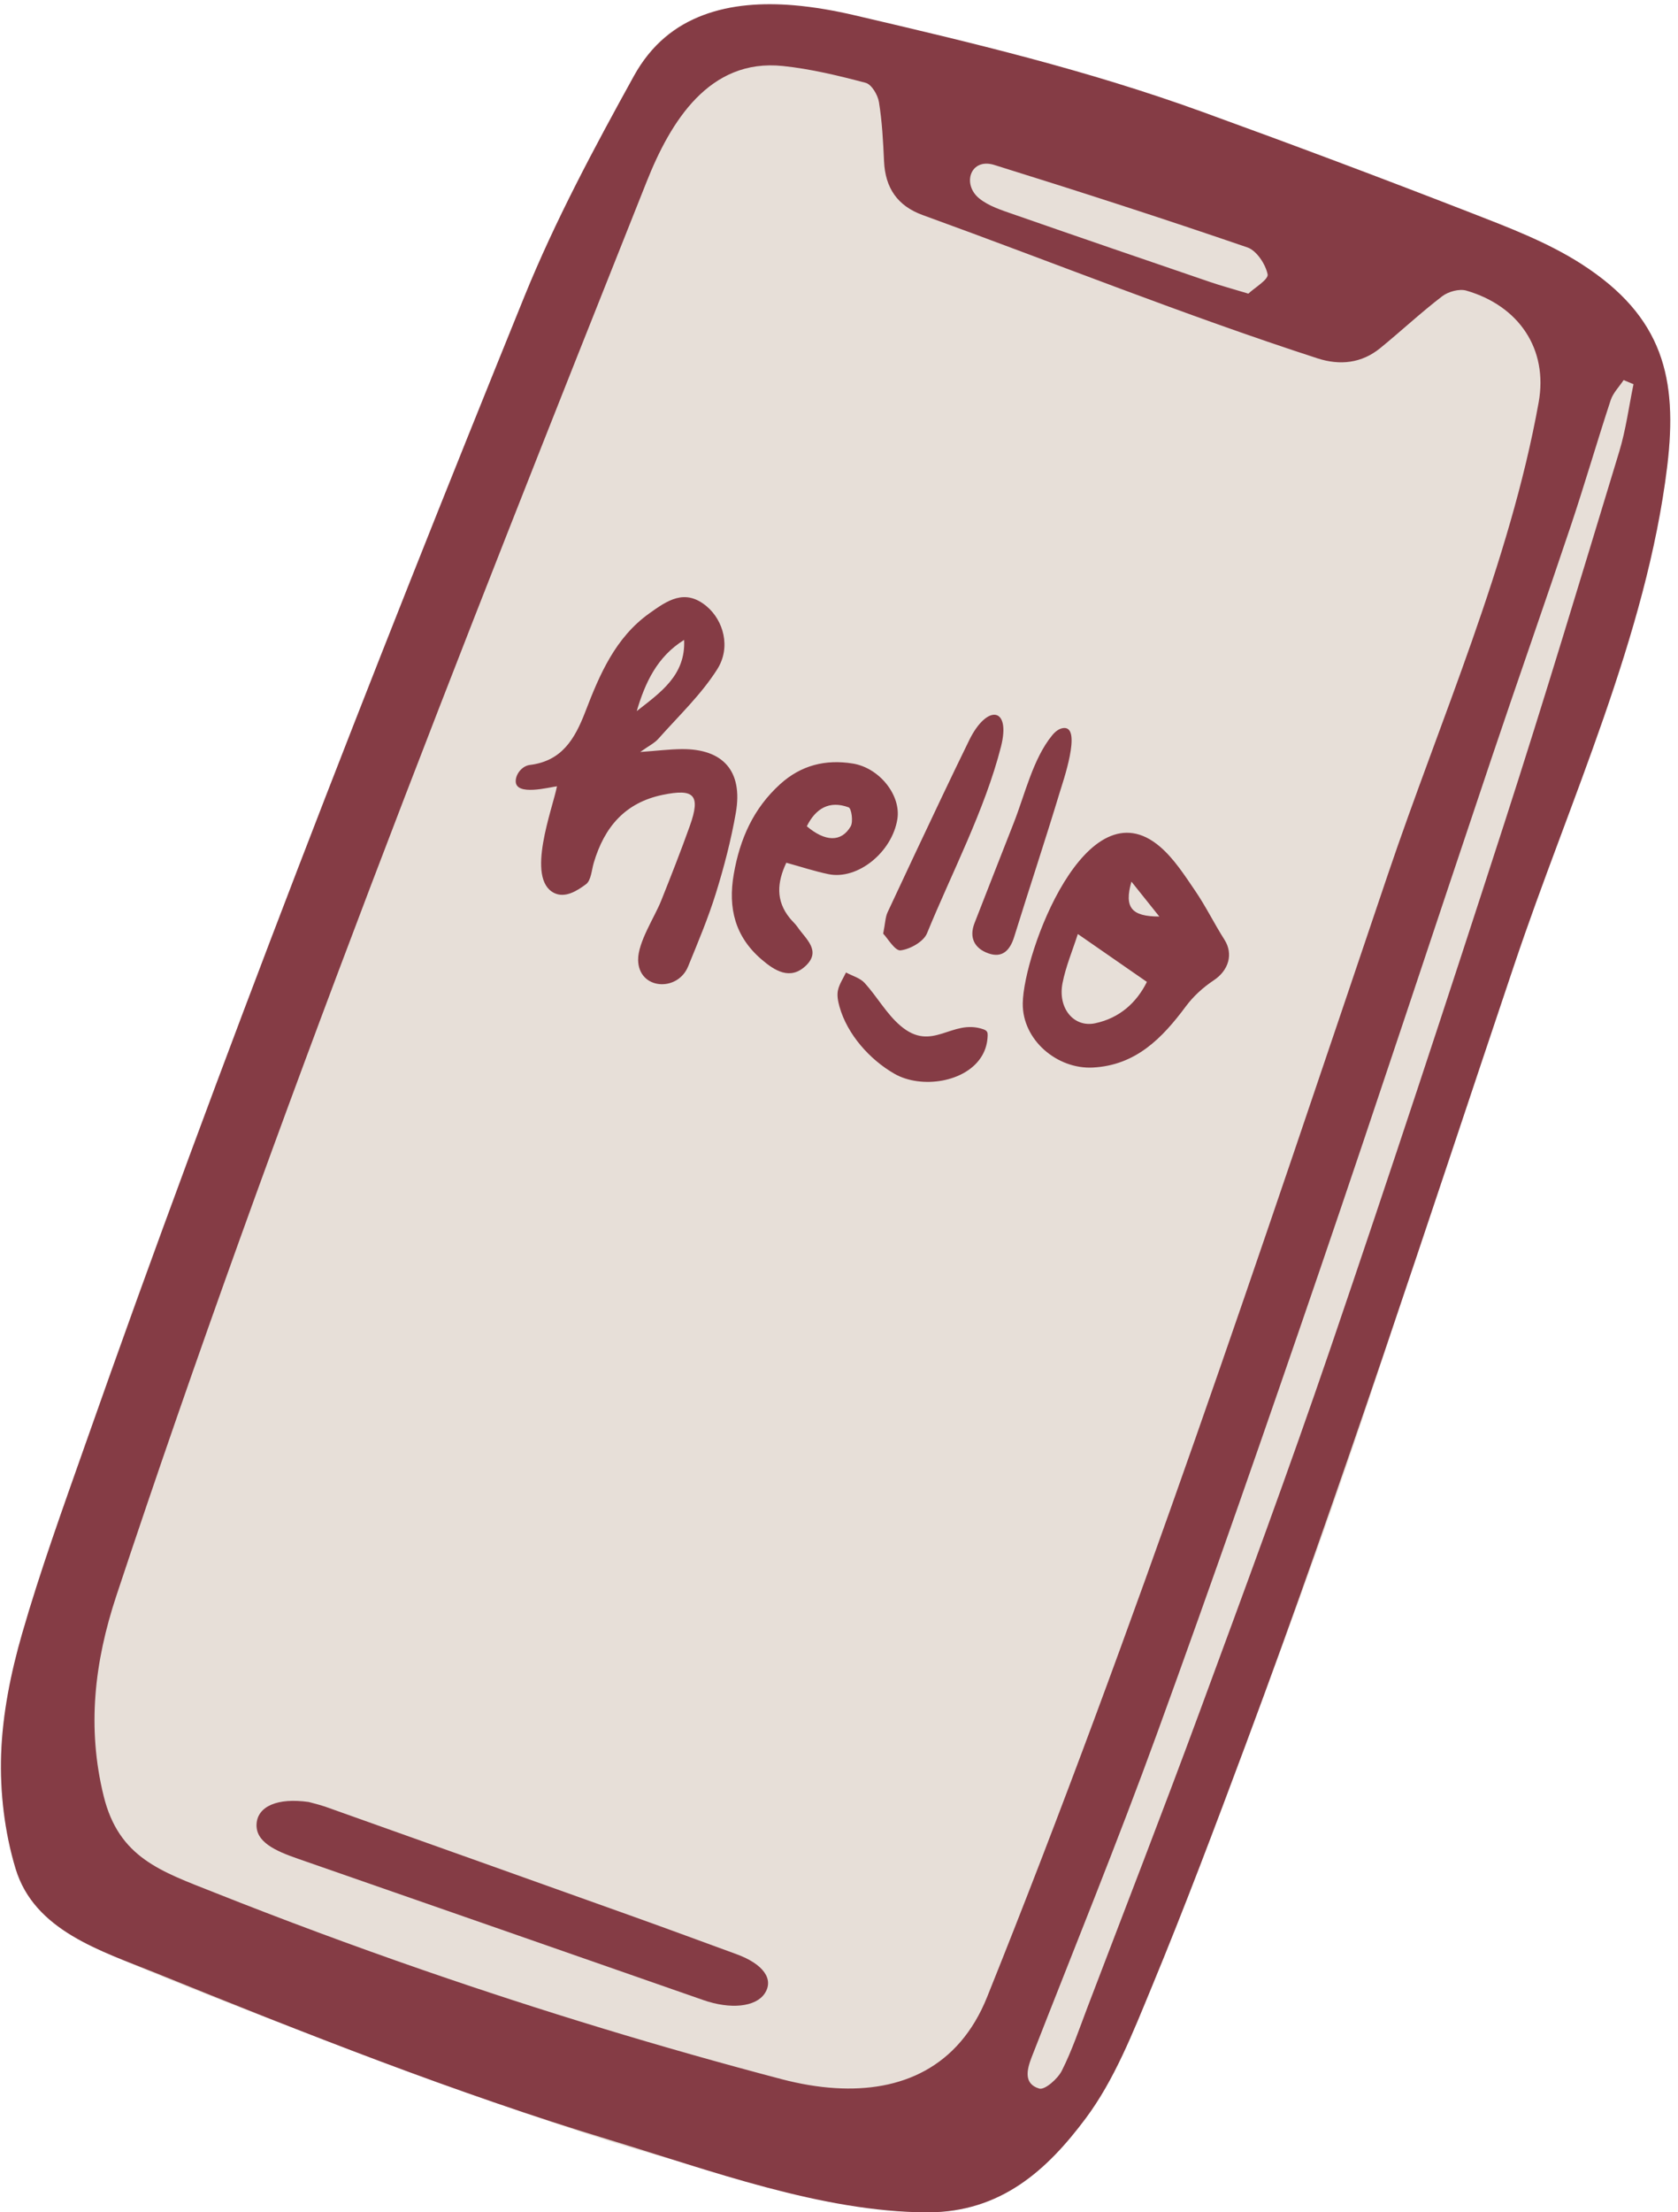
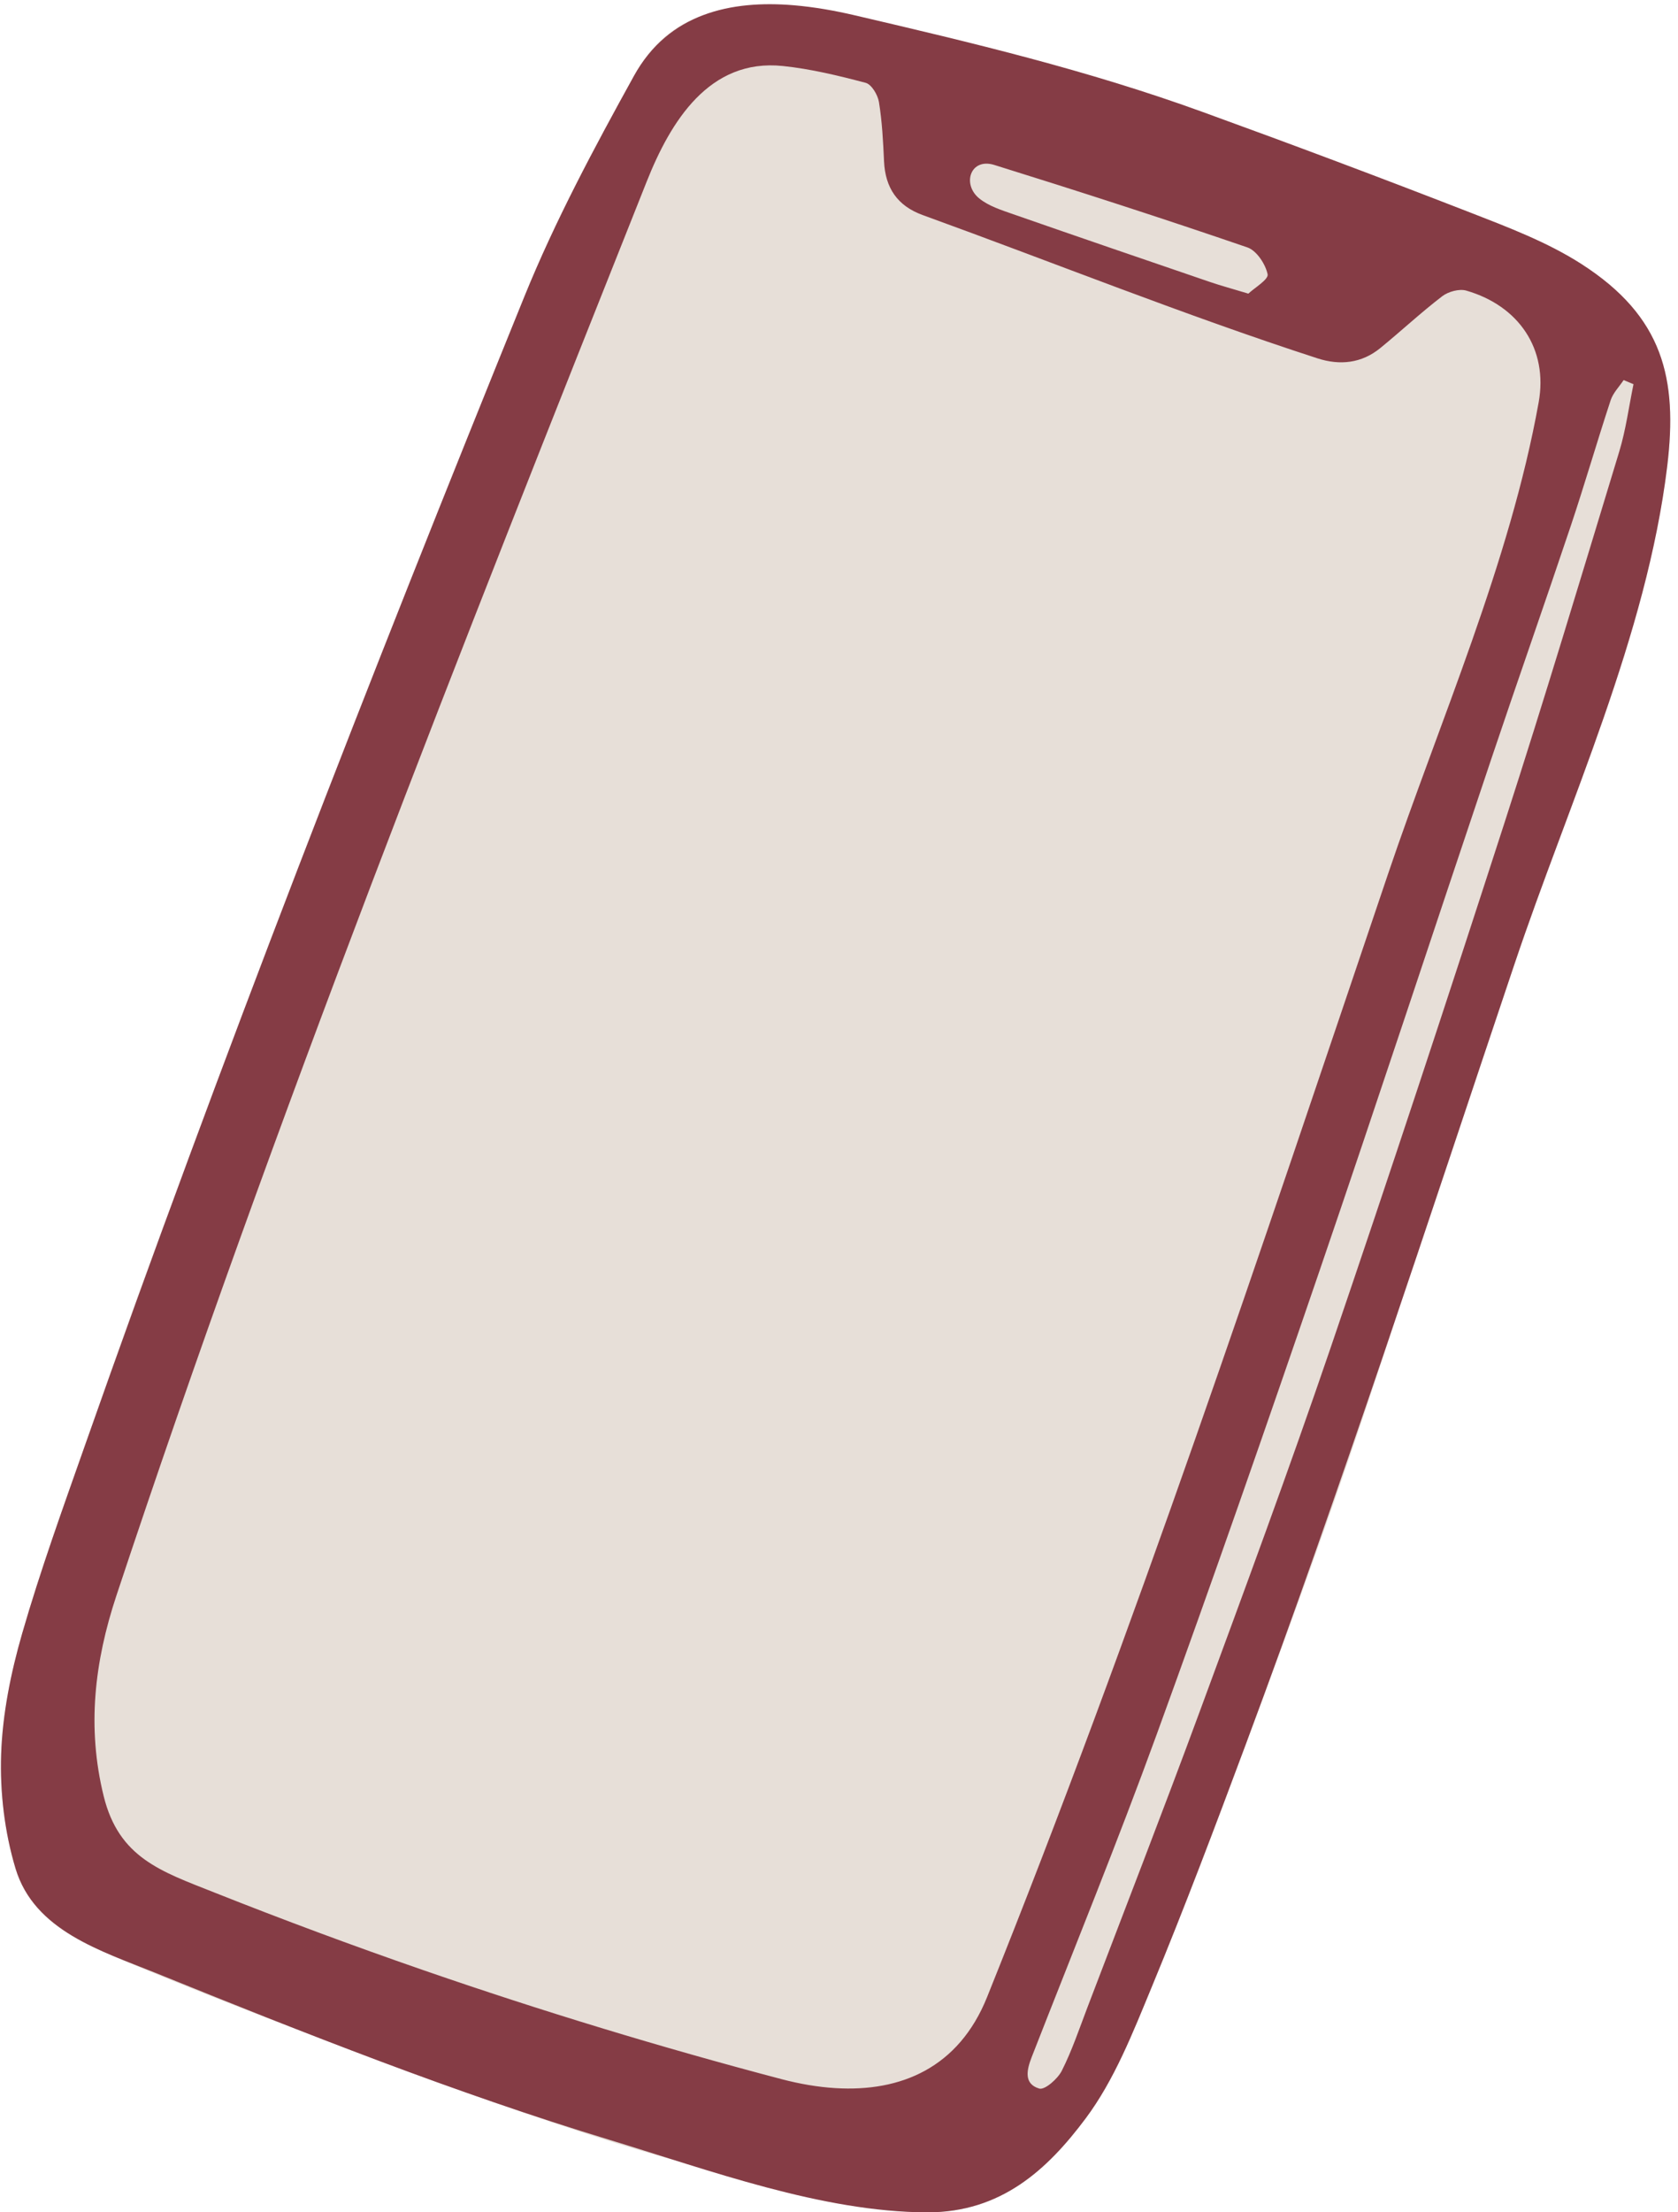
<svg xmlns="http://www.w3.org/2000/svg" fill="#000000" height="496" preserveAspectRatio="xMidYMid meet" version="1" viewBox="1.3 2.0 376.5 496.0" width="376.5" zoomAndPan="magnify">
  <g id="change1_1">
    <path d="M177.445,4.115c20.353,2.087,75.107,19.56,94.3,26.521 c20.143,7.306,39.48,11.243,59.446,19.02c8.53,3.322,17.294,6.632,24.936,11.533 c18.404,11.805,21.622,25.741,19.254,45.34c-2.976,24.632-12.737,47.331-20.353,70.616 c-8.409,25.709-17.612,51.157-26.232,76.799c-8.511,25.317-16.478,50.82-25.144,76.082 c-7.276,21.209-15.069,42.245-22.905,63.256c-6.787,18.198-13.646,36.383-21.077,54.323 c-4.195,10.127-8.325,20.71-14.792,29.359c-8.57,11.461-18.962,21.065-35.527,21.035 c-15.098-0.027-28.875-5.068-43.127-8.313c-11.724-2.67-23.346-5.978-34.764-9.756 c-16.433-5.439-32.708-11.378-48.925-17.441c-17.237-6.444-34.465-12.953-51.432-20.068 c-10.761-4.513-22.55-8.991-26.322-21.514c-2.454-8.147-3.512-17.078-3.225-25.591 c0.306-9.085,2.18-18.309,4.713-27.083c4.106-14.22,9.162-28.175,14.083-42.148 c6.71-19.05,13.391-38.119,20.608-56.979c6.076-15.877,13.089-31.394,19.34-47.207 c6.496-16.433,12.556-33.039,18.84-49.556c13.182-34.643,25.86-69.491,39.804-103.824 c6.918-17.034,15.689-33.387,24.603-49.509C150.791,5.913,162.065,2.538,177.445,4.115z" fill="#e7dfd8" />
  </g>
  <g id="change2_1">
    <path d="M179.367,3.176c4.663,0.388,9.321,1.229,13.74,2.26c26.486,6.178,52.205,12.298,77.905,21.619 c20.143,7.306,40.213,14.825,60.179,22.601c8.53,3.322,17.294,6.632,24.936,11.533 c18.404,11.805,21.622,25.741,19.254,45.34c-4.586,37.959-22.119,75.503-34.248,111.556 c-19.697,58.554-38.797,117.309-60.387,175.198c-6.787,18.198-13.646,36.383-21.077,54.323 c-4.195,10.127-8.325,20.71-14.792,29.359c-8.57,11.461-18.962,21.065-35.527,21.035 c-23.586-0.042-49.004-9.482-71.389-16.277c-34.646-10.517-68.278-23.846-101.813-37.422 c-12.087-4.893-27.154-9.411-31.366-23.394c-2.454-8.147-3.512-17.078-3.225-25.591 c0.306-9.085,2.18-18.309,4.713-27.083c4.106-14.22,9.162-28.175,14.083-42.148 c30.463-86.492,64.084-172.612,98.593-257.566c6.918-17.034,15.689-33.387,24.601-49.507 C151.336,4.923,165.377,2.011,179.367,3.176z M188.742,470.152c14.684,0.896,27.658-4.559,34.028-20.392 c33.261-82.697,61.374-167.317,89.933-251.708c11.679-34.512,27.368-69.896,33.833-105.845 c2.152-11.968-4.463-21.65-16.238-25.053c-1.583-0.457-4.043,0.222-5.412,1.27 c-4.786,3.667-9.212,7.801-13.889,11.616c-4.203,3.429-9.076,3.924-14.087,2.3 c-29.822-9.668-59.099-21.438-88.573-32.121c-5.687-2.061-8.415-6.09-8.684-12.072 c-0.199-4.434-0.434-8.894-1.14-13.263c-0.26-1.609-1.658-3.965-2.978-4.314 c-6.105-1.616-12.316-3.118-18.583-3.773c-16.529-1.727-25.188,12.449-30.535,25.873 c-41.774,104.878-83.448,209.914-119.004,317.075c-4.93,14.857-6.632,29.574-2.858,44.915 c3.406,13.846,12.821,16.867,24.756,21.602c15.484,6.144,31.099,11.951,46.842,17.398 c26.51,9.172,53.367,17.34,80.495,24.479C180.74,469.215,184.803,469.912,188.742,470.152z M367.817,88.136 c-0.739-0.308-1.478-0.616-2.217-0.924c-0.99,1.498-2.365,2.868-2.907,4.513 c-3.084,9.362-5.821,18.839-8.953,28.184c-5.824,17.375-11.912,34.66-17.758,52.028 c-12.921,38.387-25.569,76.868-38.688,115.187c-11.863,34.651-23.903,69.248-36.435,103.661 c-8.856,24.319-18.646,48.298-28.072,72.408c-1.139,2.914-1.808,6.013,1.694,7.06 c1.232,0.368,4.136-2.165,5.058-3.99c2.289-4.532,3.92-9.402,5.737-14.167 c8.416-22.065,16.986-44.074,25.158-66.229c9.994-27.093,20.028-54.183,29.357-81.509 c13.374-39.175,26.33-78.496,39.075-117.881c8.941-27.631,17.302-55.452,25.753-83.239 C366.11,98.333,366.772,93.176,367.817,88.136z M281.399,67.832c1.358-1.286,4.564-3.169,4.322-4.338 c-0.471-2.279-2.476-5.317-4.536-6.024c-18.837-6.463-37.797-12.579-56.817-18.498 c-5.346-1.64-7.261,4.325-3.365,7.504c2.115,1.726,4.988,2.627,7.651,3.556 c14.684,5.118,29.398,10.151,44.114,15.178C275.265,66.064,277.818,66.75,281.399,67.832z" fill="#853c45" />
  </g>
  <g id="change3_1">
-     <path d="M70.577,406.006c0.742,0.211,2.395,0.584,3.929,1.129 c23.007,8.182,46.006,16.374,68.988,24.592c7.718,2.76,15.385,5.593,23.069,8.402 c6.013,2.198,8.452,5.624,6.304,8.825c-2.018,3.007-7.644,3.591-13.742,1.464 c-30.328-10.575-60.657-21.151-91.002-31.702c-5.1-1.773-9.546-3.773-9.251-7.862 C59.15,406.997,63.54,404.995,70.577,406.006z M144.948,170.595c3.821-0.275,6.57-0.623,9.323-0.645 c9.299-0.075,13.754,4.958,12.132,14.261c-1.062,6.095-2.637,12.137-4.474,18.049 c-1.735,5.583-4.022,11.002-6.239,16.422c-2.362,5.776-11.114,5.238-11.211-1.454 c-0.058-3.962,3.705-9.624,5.151-13.246c2.227-5.577,4.431-11.165,6.451-16.821 c2.49-6.973,0.941-8.407-6.096-6.955c-8.48,1.75-13.08,7.266-15.443,15.168 c-0.504,1.685-0.606,4.005-1.761,4.865c-1.965,1.463-4.684,3.204-7.172,1.952 c-6.405-3.223-0.328-18.857,0.66-23.905c-1.688,0.197-9.253,2.253-9.257-1.136 c-0.002-1.691,1.508-3.445,3.153-3.646c7.182-0.876,10.096-5.776,12.477-11.97 c3.177-8.265,6.697-16.553,14.328-22.006c3.992-2.853,8.002-5.708,12.904-1.574 c3.708,3.127,5.499,9.133,2.357,14.09c-3.615,5.705-8.691,10.492-13.223,15.597 C148.136,168.625,146.848,169.237,144.948,170.595z M154.799,145.467c-6.049,3.741-8.749,9.586-10.632,15.96 C149.475,157.268,155.175,153.389,154.799,145.467z M246.514,241.341c-7.988,0.416-15.852-6.16-15.732-14.413 c0.166-11.362,14.282-49.292,30.819-35.081c3.135,2.694,5.491,6.386,7.861,9.858 c2.4,3.515,4.284,7.378,6.574,10.973c2.052,3.221,0.937,6.901-2.423,9.12c-2.339,1.546-4.548,3.554-6.218,5.8 C262.061,234.777,256.139,240.839,246.514,241.341z M243.137,211.404c-1.179,3.686-2.703,7.273-3.436,11.015 c-1.101,5.619,2.533,10.017,7.338,8.994c5.457-1.161,9.274-4.601,11.594-9.272 C253.412,218.524,248.671,215.239,243.137,211.404z M255.166,199.663c-1.686,5.857,0.045,7.809,6.26,7.825 C259.019,204.48,257.093,202.072,255.166,199.663z M177.725,195.423c-2.059,4.395-2.414,8.484,0.792,12.429 c0.559,0.688,1.248,1.279,1.744,2.006c1.81,2.652,5.396,5.295,1.823,8.676c-3.479,3.291-6.955,1.108-9.903-1.421 c-5.921-5.08-7.575-11.457-6.244-19.12c1.377-7.928,4.405-14.75,10.417-20.196 c4.692-4.251,10.191-5.594,16.278-4.614c6.028,0.97,10.873,7.149,10.014,12.471 c-1.198,7.429-8.918,13.671-15.451,12.333C184.12,197.357,181.12,196.356,177.725,195.423z M182.327,187.247 c4.131,3.501,7.753,3.608,9.843,0.028c0.611-1.047,0.18-4.03-0.462-4.268 C187.379,181.401,184.309,183.265,182.327,187.247z M203.369,215.069c2.153-0.257,5.165-1.959,5.93-3.827 c5.529-13.509,12.988-27.688,16.594-41.831c2.284-8.958-3.136-9.593-7.115-1.485 c-2.091,4.262-4.143,8.543-6.186,12.828c-4.087,8.571-8.109,17.173-12.138,25.772 c-0.51,1.089-0.518,2.415-0.991,4.795C200.482,212.366,202.105,215.22,203.369,215.069z M239.987,165.219 c-1.061,0.078-1.949,0.833-2.623,1.657c-4.294,5.249-6.127,13.335-8.603,19.608 c-2.951,7.478-5.864,14.97-8.796,22.455c-1.29,3.294,0.011,5.706,3.093,6.798 c3.152,1.117,4.861-0.675,5.799-3.695c3.358-10.811,6.94-21.553,10.216-32.389 C239.72,177.509,244.127,164.913,239.987,165.219z M221.656,238.663c0.748-1.282,1.197-2.769,1.246-4.458 c0.009-0.301,0.013-0.62-0.138-0.88c-0.177-0.305-0.527-0.459-0.86-0.574 c-7.091-2.437-11.375,5.324-18.55-0.767c-3.134-2.661-5.234-6.509-8.044-9.601 c-1.022-1.125-2.771-1.589-4.188-2.355c-0.63,1.329-1.508,2.604-1.811,4.003 c-0.248,1.145,0.02,2.486,0.35,3.661c1.749,6.227,6.78,11.861,12.323,15.043 C207.983,246.177,218.131,244.705,221.656,238.663z" fill="#853c45" />
-   </g>
+     </g>
</svg>